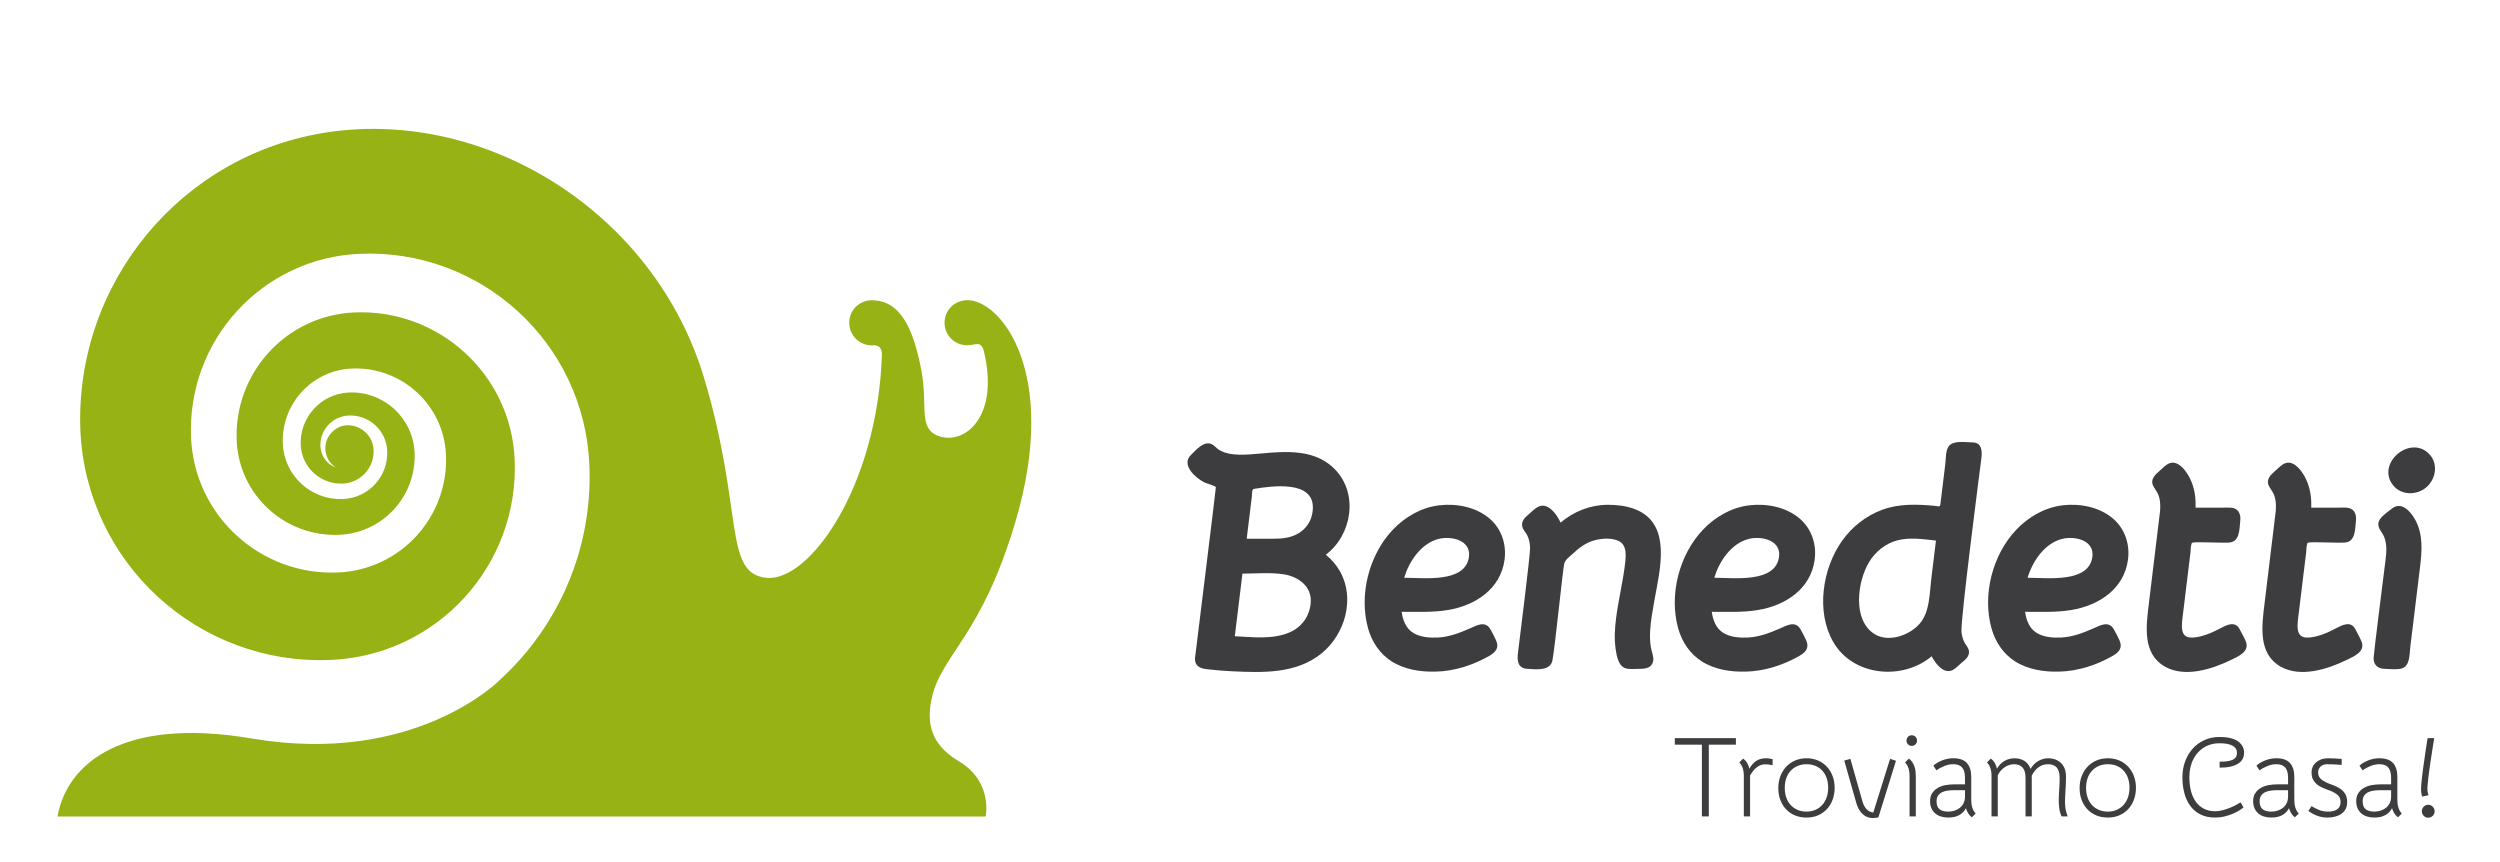
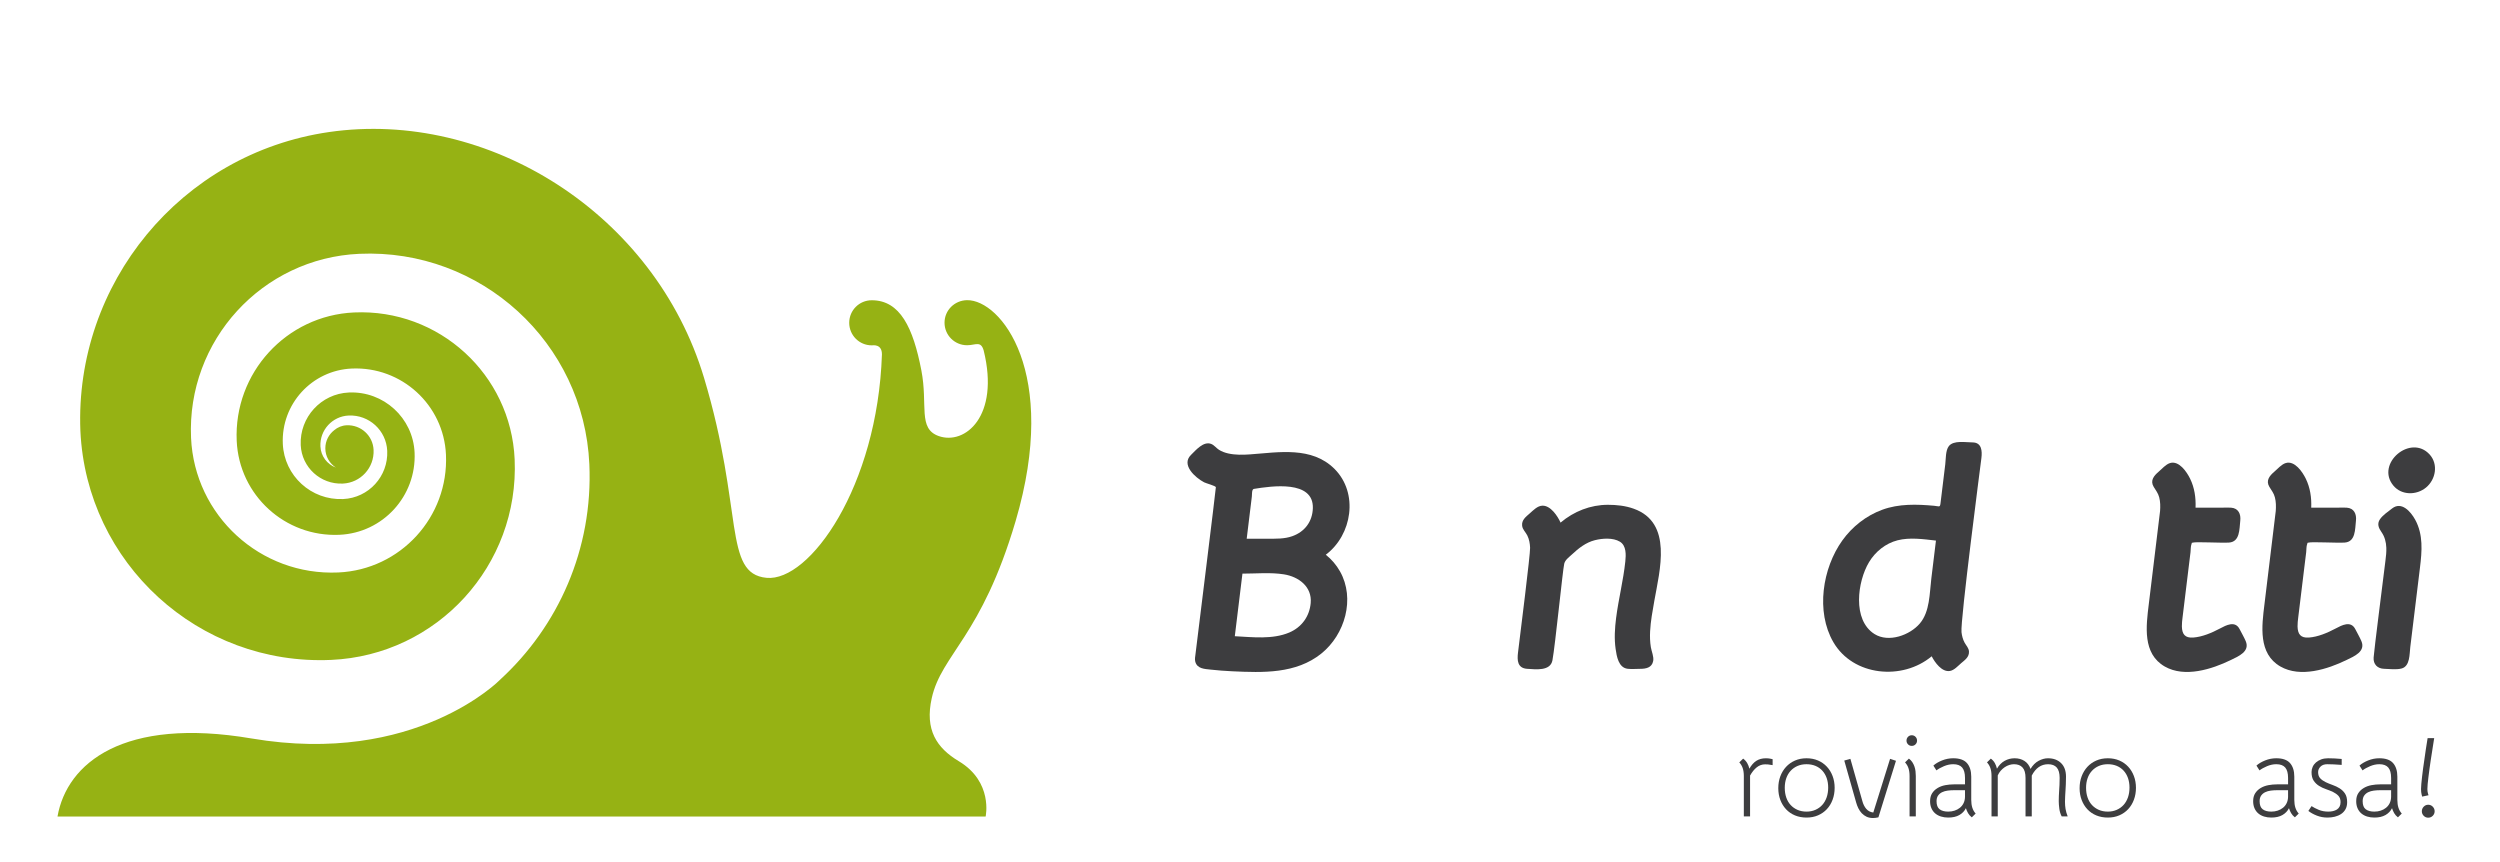
<svg xmlns="http://www.w3.org/2000/svg" version="1.1" id="Livello_1" x="0px" y="0px" width="608.676px" height="209.965px" viewBox="0 0 608.676 209.965" enable-background="new 0 0 608.676 209.965" xml:space="preserve">
  <path fill="#96B214" d="M247.27,126.877c10.711-36.326-3.68-53.905-11.817-53.795c-3.033,0.042-5.489,2.457-5.489,5.485  c0,3.033,2.456,5.489,5.489,5.489c2.058,0,3.348-1.169,4.049,1.295c3.954,16.01-4.565,23.081-10.963,20.813  c-5.12-1.825-2.581-7.519-4.211-15.976c-2.007-10.413-5.18-17.085-12.086-17.085c-3.032,0-5.483,2.456-5.483,5.488  c0,3.034,2.451,5.491,5.483,5.491c0.25,0,2.491-0.416,2.483,2.21c-1.08,32.191-17.648,55.422-28.112,54.391  c-10.578-1.044-5.485-16.322-15.195-48.676c-12.025-40.067-52.643-65.459-91.304-59.857c-36.183,5.243-61.968,37.008-60.541,72.744  c1.482,32.253,28.8,57.214,61.056,55.773c25.827-1.153,45.822-23.032,44.674-48.852c-0.925-20.665-18.419-36.664-39.083-35.743  c-16.526,0.737-29.322,14.738-28.588,31.262c0.59,13.229,11.789,23.46,25.008,22.873c10.585-0.47,18.773-9.431,18.301-20.009  c-0.376-8.46-7.546-15.012-16.006-14.636c-6.772,0.302-12.015,6.037-11.716,12.805c0.243,5.42,4.833,9.613,10.25,9.369  c4.332-0.188,7.688-3.86,7.489-8.196c-0.147-3.465-3.089-6.151-6.558-5.998c-1.156,0.05-2.202,0.496-3.022,1.194  c-1.317,1.02-2.167,2.613-2.167,4.408c0,1.972,1.026,3.702,2.572,4.693c-2.113-0.776-3.659-2.762-3.771-5.154  c-0.178-3.971,2.901-7.334,6.874-7.514c4.969-0.224,9.169,3.624,9.395,8.595c0.279,6.208-4.532,11.463-10.735,11.738  c-7.765,0.349-14.337-5.657-14.686-13.423c-0.433-9.701,7.081-17.914,16.781-18.349c12.128-0.54,22.397,8.85,22.941,20.975  c0.677,15.159-11.064,27.999-26.222,28.675c-18.947,0.845-34.994-13.831-35.843-32.777c-1.052-23.684,17.28-43.75,40.969-44.808  c29.604-1.315,54.686,21.614,56.005,51.224c0.921,20.647-7.596,39.521-21.734,52.466c0.032-0.014,0.062-0.035,0.092-0.046  l-0.111,0.073c0,0-20.594,21.059-60.495,14.282C30.098,174.505,16.289,185.77,14,198.796h225.974c0,0,1.879-8.423-6.534-13.466  c-5.375-3.223-8.324-7.622-6.581-15.383C229.257,159.247,238.968,155.038,247.27,126.877z" />
  <g>
    <g>
      <path fill="#3D3D3F" d="M324.901,114.151c-5.534-5.507-13.554-4.032-20.536-3.524c-1.763,0.128-3.612,0.164-5.346-0.229    c-0.783-0.178-1.556-0.456-2.237-0.885c-0.662-0.419-1.144-1.127-1.875-1.421c-1.875-0.757-3.747,1.504-4.946,2.677    c-2.46,2.406,1.06,5.539,3.213,6.662c0.449,0.234,2.721,0.843,2.854,1.173c0.049,0.128-4.625,37.912-4.953,40.594    c-0.077,0.627-0.229,1.313-0.052,1.935c0.484,1.708,2.26,1.732,3.718,1.896c1.756,0.198,3.509,0.325,5.273,0.408    c7.473,0.349,15.523,0.648,21.695-4.317c5.746-4.622,8.291-13.363,4.544-20.001c-0.879-1.559-2.062-2.944-3.462-4.059    C329.22,130.238,330.819,120.056,324.901,114.151C323.547,112.804,326.269,115.518,324.901,114.151z M305.289,119.031    c4.326-0.699,14.555-2.198,14.351,4.692c-0.098,3.252-1.956,5.745-5.014,6.827c-1.925,0.681-3.935,0.611-5.94,0.611    c-1.717,0-3.434,0-5.152,0c0.251-2.053,0.5-4.108,0.751-6.161c0.168-1.375,0.336-2.752,0.503-4.126    C304.85,120.374,304.734,119.12,305.289,119.031z M302.496,139.664c3.309,0,6.823-0.348,10.102,0.173    c3.586,0.57,6.87,2.995,6.52,6.974c-0.289,3.271-2.195,5.899-5.214,7.188c-4.071,1.733-8.968,1.123-13.265,0.902    C301.258,149.823,301.877,144.744,302.496,139.664z" />
-       <path fill="#3D3D3F" d="M362.699,126.284c-3.3-2.843-8.043-3.757-12.284-3.257c-4.35,0.51-8.332,2.813-11.318,5.961    c-5.793,6.114-8.294,15.884-6,24.036c0.912,3.241,2.828,6.15,5.69,7.98c3.167,2.027,7.06,2.61,10.757,2.517    c4.624-0.114,9.126-1.584,13.124-3.876c1.496-0.858,2.377-1.973,1.593-3.706c-0.407-0.901-0.872-1.825-1.365-2.68    c-1.27-2.209-3.242-1.036-5.033-0.251c-2.457,1.075-4.98,2.051-7.684,2.203c-2.03,0.116-4.374-0.039-6.147-1.146    c-1.756-1.097-2.501-3.14-2.771-5.105c3.75,0,7.549,0.176,11.263-0.438c6.673-1.104,12.832-5.107,13.789-12.241    C366.814,132.542,365.592,128.779,362.699,126.284C361.418,125.181,364.029,127.431,362.699,126.284z M357.653,135.51    c-0.794,6.515-11.018,5.156-15.777,5.156c1.176-3.957,4.093-8.333,8.318-9.437C353.291,130.421,358.144,131.471,357.653,135.51    C357.579,136.102,357.871,133.708,357.653,135.51z" />
      <path fill="#3D3D3F" d="M391.48,122.904c-4.258,0-8.293,1.598-11.53,4.338c-0.709-1.591-2.423-4.184-4.412-4.126    c-1.217,0.033-2.23,1.121-3.09,1.878c-0.923,0.819-2.017,1.603-1.854,3.014c0.109,0.947,0.871,1.562,1.272,2.387    c0.451,0.924,0.628,1.95,0.667,2.971c0.06,1.553-2.372,20.827-2.948,25.552c-0.219,1.795-0.157,3.774,2.239,3.92    c2.061,0.124,5.641,0.611,6.148-2.063c0.665-3.499,2.498-21.969,2.871-23.528c0.224-0.94,1.152-1.574,1.851-2.23    c1.615-1.516,3.422-2.949,5.611-3.498c1.819-0.457,4.405-0.656,6.088,0.362c1.598,0.967,1.493,3.189,1.324,4.81    c-0.484,4.638-1.658,9.169-2.245,13.791c-0.312,2.448-0.47,5.026-0.12,7.478c0.262,1.835,0.7,4.61,2.943,4.868    c0.977,0.112,2.017,0.011,2.998,0.011c1.403,0,2.9-0.241,3.212-1.917c0.196-1.056-0.398-2.302-0.569-3.345    c-0.211-1.275-0.247-2.565-0.183-3.855c0.125-2.479,0.589-4.947,1.019-7.389c1.321-7.504,4.555-19.071-5.021-22.484    C395.749,123.132,393.595,122.904,391.48,122.904z" />
-       <path fill="#3D3D3F" d="M438.203,126.284c-3.301-2.843-8.044-3.757-12.285-3.257c-4.349,0.51-8.332,2.813-11.317,5.961    c-5.793,6.114-8.294,15.884-6.002,24.036c0.913,3.241,2.829,6.15,5.69,7.98c3.168,2.027,7.06,2.61,10.758,2.517    c4.625-0.114,9.127-1.584,13.123-3.876c1.497-0.858,2.378-1.973,1.594-3.706c-0.406-0.901-0.871-1.825-1.364-2.68    c-1.271-2.209-3.243-1.036-5.033-0.251c-2.458,1.075-4.98,2.051-7.685,2.203c-2.031,0.116-4.375-0.039-6.147-1.146    c-1.755-1.097-2.501-3.14-2.772-5.105c3.751,0,7.55,0.176,11.264-0.438c6.675-1.104,12.83-5.107,13.789-12.241    C442.317,132.541,441.094,128.779,438.203,126.284C436.922,125.181,439.531,127.431,438.203,126.284z M433.155,135.51    c-0.794,6.515-11.016,5.156-15.776,5.156c1.176-3.957,4.094-8.333,8.319-9.437C428.794,130.421,433.647,131.471,433.155,135.51    C433.083,136.102,433.373,133.708,433.155,135.51z" />
      <path fill="#3D3D3F" d="M480.231,107.713c-1.646,0-4.612-0.577-5.756,0.921c-0.81,1.06-0.706,3.125-0.858,4.373    c-0.286,2.347-0.571,4.695-0.857,7.042c-0.104,0.852-0.209,1.699-0.312,2.548c-0.125,1.023-0.397,0.649-1.524,0.548    c-4.237-0.388-8.632-0.522-12.68,0.976c-3.897,1.438-7.272,4.094-9.688,7.463c-4.85,6.763-6.496,17.321-2.196,24.75    c4.805,8.302,16.812,9.425,23.948,3.453c0.774,1.503,2.465,3.879,4.413,3.578c1.069-0.165,1.979-1.229,2.767-1.901    c0.894-0.762,1.953-1.471,1.902-2.796c-0.036-0.91-0.673-1.461-1.077-2.216c-0.423-0.786-0.645-1.665-0.746-2.547    c-0.313-2.745,4.64-40.694,4.848-42.398C482.616,109.854,482.528,107.713,480.231,107.713z M456.398,154.377    c-5.455-3.415-4.169-12.801-1.349-17.501c1.541-2.569,4.029-4.58,6.952-5.33c2.991-0.765,6.322-0.271,9.346,0.07    c-0.377,3.091-0.753,6.179-1.13,9.266c-0.438,3.582-0.34,8.012-2.775,10.894C465.014,154.65,459.847,156.534,456.398,154.377    C455.428,153.771,457.95,155.348,456.398,154.377z" />
-       <path fill="#3D3D3F" d="M514.486,126.286c-3.299-2.849-8.045-3.757-12.286-3.259c-4.349,0.51-8.33,2.813-11.316,5.961    c-5.794,6.114-8.296,15.888-6.001,24.036c0.911,3.241,2.828,6.15,5.691,7.98c3.167,2.027,7.059,2.61,10.756,2.517    c4.626-0.114,9.128-1.584,13.125-3.88c1.495-0.854,2.376-1.969,1.592-3.702c-0.407-0.901-0.872-1.825-1.364-2.68    c-1.271-2.209-3.242-1.033-5.034-0.251c-2.456,1.075-4.979,2.051-7.684,2.203c-2.03,0.116-4.374-0.039-6.146-1.146    c-1.757-1.097-2.501-3.14-2.772-5.105c3.749,0,7.55,0.176,11.262-0.438c6.675-1.105,12.832-5.104,13.79-12.241    C518.6,132.541,517.377,128.779,514.486,126.286C513.204,125.181,515.813,127.431,514.486,126.286z M509.438,135.51    c-0.795,6.515-11.016,5.156-15.776,5.156c1.172-3.957,4.094-8.333,8.318-9.437C505.074,130.421,509.932,131.471,509.438,135.51    C509.365,136.102,509.657,133.708,509.438,135.51z" />
      <path fill="#3D3D3F" d="M545.283,153.187c-1.089-2.143-3.264-0.974-4.794-0.162c-1.965,1.042-4.281,2.042-6.524,2.202    c-1.995,0.137-2.705-0.841-2.742-2.714c-0.014-0.729,0.076-1.451,0.163-2.173c0.514-4.273,1.04-8.545,1.562-12.815    c0.127-1.039,0.255-2.077,0.381-3.116c0.07-0.576,0.021-1.402,0.236-1.94c0.181-0.453-0.104-0.228,0.353-0.364    c0.765-0.232,6.755,0.113,8.729,0c2.745-0.156,2.559-3.28,2.793-5.323c0.185-1.604-0.439-3.057-2.26-3.181    c-0.727-0.047-1.475,0-2.203,0c-2.141,0-4.283,0-6.424,0c0.094-2.43-0.248-4.854-1.327-7.055c-0.805-1.644-2.69-4.456-4.873-3.809    c-1.046,0.31-1.985,1.429-2.789,2.112c-1.128,0.963-2.132,2.145-1.204,3.683c0.532,0.884,1.078,1.523,1.345,2.556    c0.281,1.078,0.293,2.216,0.21,3.324c-0.037,0.494-2.109,17.449-2.752,22.716c-0.645,5.29-1.568,12.02,3.895,15.15    c4.854,2.78,11.478,0.664,16.112-1.598c1.817-0.883,4.677-2.054,3.6-4.581C546.343,155.104,545.775,154.151,545.283,153.187z" />
      <path fill="#3D3D3F" d="M573.448,153.187c-1.089-2.143-3.265-0.974-4.795-0.162c-1.965,1.042-4.28,2.042-6.523,2.202    c-1.995,0.141-2.705-0.841-2.743-2.714c-0.013-0.729,0.075-1.451,0.163-2.173c0.514-4.273,1.041-8.545,1.562-12.815    c0.128-1.039,0.254-2.077,0.382-3.116c0.068-0.576,0.021-1.402,0.235-1.94c0.181-0.453-0.104-0.228,0.354-0.364    c0.765-0.232,6.754,0.113,8.728,0c2.747-0.156,2.56-3.28,2.795-5.323c0.183-1.604-0.44-3.057-2.26-3.181    c-0.727-0.047-1.475,0-2.203,0c-2.143,0-4.283,0-6.426,0c0.095-2.43-0.247-4.854-1.326-7.055    c-0.804-1.644-2.691-4.456-4.873-3.809c-1.045,0.31-1.986,1.429-2.789,2.112c-1.129,0.963-2.133,2.145-1.204,3.683    c0.532,0.884,1.078,1.523,1.346,2.556c0.28,1.078,0.293,2.216,0.21,3.324c-0.037,0.494-2.109,17.449-2.752,22.716    c-0.646,5.29-1.569,12.02,3.895,15.15c4.854,2.78,11.476,0.664,16.111-1.598c1.818-0.883,4.677-2.054,3.599-4.581    C574.506,155.104,573.939,154.151,573.448,153.187z" />
      <path fill="#3D3D3F" d="M591.564,110.674c-4.629-5.133-13.294,2.229-8.838,7.566c1.993,2.387,5.622,2.37,7.939,0.462    C593.031,116.753,593.698,113.051,591.564,110.674C590.554,109.555,592.582,111.808,591.564,110.674z" />
      <path fill="#3D3D3F" d="M588.016,126.516c-1.077-1.964-3.313-4.503-5.593-2.733c-0.958,0.743-2.288,1.633-2.979,2.649    c-0.749,1.104-0.317,2.136,0.363,3.096c0.808,1.143,1.139,2.453,1.191,3.834c0.04,1.043-0.084,2.074-0.209,3.104    c-0.718,5.878-2.74,21.623-2.882,23.622c-0.118,1.646,0.944,2.715,2.578,2.749c1.313,0.028,2.969,0.269,4.249-0.083    c2.062-0.569,1.891-3.519,2.098-5.214c0.385-3.157,1.959-16.06,2.36-19.353C589.679,134.215,590.023,130.172,588.016,126.516    C587.423,125.438,588.557,127.503,588.016,126.516z" />
    </g>
    <g>
-       <path fill="#3D3D3F" d="M422.641,181.299h-6.597v17.475h-1.683v-17.475h-6.597v-1.59h14.876V181.299z" />
      <path fill="#3D3D3F" d="M431.583,186.287c-0.165-0.018-0.35-0.047-0.554-0.082c-0.165-0.039-0.354-0.065-0.564-0.087    c-0.212-0.017-0.447-0.025-0.704-0.025c-0.754,0-1.435,0.242-2.043,0.726c-0.606,0.481-1.149,1.149-1.628,2.006v0.112v9.837    h-1.518v-9.837c0-0.745-0.093-1.385-0.275-1.927c-0.185-0.534-0.461-1-0.829-1.391l0.939-0.921c0.423,0.318,0.753,0.685,0.992,1.1    c0.239,0.42,0.415,0.869,0.525,1.353c0.478-0.854,1.039-1.489,1.684-1.908c0.643-0.416,1.425-0.627,2.346-0.627    c0.202,0,0.404,0.01,0.607,0.028c0.203,0.018,0.377,0.048,0.524,0.083c0.184,0.037,0.35,0.075,0.497,0.112V186.287z" />
      <path fill="#3D3D3F" d="M439.835,199.052c-1.029,0-1.969-0.178-2.814-0.527c-0.847-0.354-1.568-0.852-2.167-1.494    c-0.598-0.64-1.063-1.396-1.395-2.271c-0.33-0.872-0.496-1.828-0.496-2.871c0-1.038,0.166-2.001,0.496-2.884    c0.332-0.88,0.797-1.647,1.395-2.298c0.599-0.65,1.32-1.162,2.167-1.535c0.846-0.369,1.785-0.556,2.814-0.556    c1.031,0,1.965,0.183,2.802,0.543c0.837,0.362,1.555,0.864,2.152,1.507c0.599,0.64,1.064,1.402,1.395,2.283    c0.332,0.882,0.497,1.838,0.497,2.855c0,1.043-0.165,2.01-0.497,2.902c-0.33,0.892-0.796,1.656-1.395,2.296    c-0.598,0.643-1.315,1.144-2.152,1.507C441.8,198.873,440.866,199.052,439.835,199.052z M439.835,186.064    c-0.809,0-1.536,0.141-2.18,0.418c-0.644,0.279-1.201,0.668-1.67,1.171c-0.47,0.503-0.827,1.105-1.077,1.811    c-0.247,0.707-0.372,1.487-0.372,2.34c0,0.875,0.125,1.669,0.372,2.383c0.25,0.719,0.607,1.326,1.077,1.827    c0.469,0.503,1.026,0.892,1.67,1.171c0.644,0.277,1.371,0.419,2.18,0.419c0.791,0,1.514-0.144,2.167-0.434    c0.653-0.287,1.21-0.686,1.67-1.197c0.461-0.51,0.814-1.125,1.063-1.839c0.247-0.716,0.374-1.509,0.374-2.383    c0-0.854-0.127-1.632-0.374-2.33c-0.248-0.696-0.602-1.295-1.063-1.796c-0.46-0.503-1.017-0.887-1.67-1.159    C441.349,186.2,440.626,186.064,439.835,186.064z" />
      <path fill="#3D3D3F" d="M456.037,199.164c-0.607,0-1.137-0.106-1.588-0.32c-0.45-0.213-0.842-0.497-1.172-0.851    c-0.331-0.354-0.607-0.757-0.829-1.212c-0.221-0.455-0.396-0.915-0.524-1.381l-2.898-10.229l1.49-0.416l2.898,10.229    c0.202,0.781,0.521,1.427,0.953,1.938c0.432,0.51,1.007,0.812,1.725,0.904l4.084-13.071l1.437,0.475l-4.278,13.768    C456.856,199.109,456.423,199.164,456.037,199.164z" />
      <path fill="#3D3D3F" d="M464.757,184.698c0.35,0.26,0.631,0.555,0.843,0.88c0.21,0.325,0.381,0.673,0.51,1.043    c0.129,0.371,0.216,0.753,0.261,1.145c0.048,0.391,0.07,0.779,0.07,1.171v9.837h-1.519v-9.837c0-0.745-0.091-1.385-0.276-1.927    c-0.183-0.534-0.46-1-0.827-1.391L464.757,184.698z M464.177,180.323c0-0.373,0.124-0.684,0.373-0.935    c0.249-0.249,0.548-0.377,0.897-0.377c0.367,0,0.676,0.128,0.923,0.377c0.25,0.251,0.374,0.562,0.374,0.935    c0,0.354-0.124,0.656-0.374,0.904c-0.247,0.253-0.556,0.377-0.923,0.377c-0.35,0-0.648-0.124-0.897-0.377    C464.301,180.979,464.177,180.677,464.177,180.323z" />
      <path fill="#3D3D3F" d="M474.335,199.052c-0.626,0-1.21-0.083-1.753-0.25c-0.543-0.169-1.012-0.418-1.408-0.752    c-0.395-0.336-0.703-0.753-0.925-1.256c-0.22-0.501-0.33-1.077-0.33-1.728c0-0.78,0.171-1.431,0.51-1.951    c0.341-0.521,0.786-0.943,1.34-1.269c0.551-0.325,1.173-0.553,1.862-0.683c0.69-0.129,1.394-0.195,2.111-0.195h2.678v-1.56    c0-1.151-0.231-1.998-0.69-2.536c-0.46-0.538-1.188-0.809-2.182-0.809c-0.734,0-1.479,0.158-2.234,0.473    c-0.754,0.318-1.371,0.661-1.85,1.032l-0.745-1.171c0.534-0.483,1.237-0.902,2.11-1.252c0.875-0.354,1.782-0.531,2.719-0.531    c1.547,0,2.664,0.396,3.356,1.183c0.689,0.791,1.034,1.891,1.034,3.304v5.657c0,1.433,0.356,2.538,1.074,3.317l-0.937,0.921    c-0.387-0.299-0.69-0.636-0.911-1.017c-0.222-0.382-0.396-0.785-0.525-1.212c-0.35,0.704-0.883,1.262-1.6,1.672    C476.323,198.85,475.42,199.052,474.335,199.052z M474.335,197.604c0.552,0,1.067-0.078,1.546-0.237    c0.478-0.158,0.906-0.384,1.282-0.685c0.378-0.297,0.677-0.668,0.897-1.112c0.221-0.448,0.342-0.958,0.359-1.533v-1.646h-2.678    c-0.516,0-1.026,0.033-1.531,0.098c-0.507,0.065-0.962,0.195-1.367,0.391c-0.404,0.195-0.73,0.47-0.979,0.823    c-0.248,0.354-0.372,0.809-0.372,1.364c0,0.93,0.247,1.585,0.745,1.964C472.734,197.414,473.433,197.604,474.335,197.604z" />
      <path fill="#3D3D3F" d="M493.157,198.773v-9.364c0-1.171-0.243-2.021-0.731-2.55c-0.488-0.53-1.182-0.795-2.083-0.795    c-0.368,0-0.745,0.059-1.133,0.182c-0.385,0.119-0.758,0.302-1.118,0.544c-0.356,0.241-0.685,0.527-0.979,0.863    c-0.295,0.336-0.535,0.716-0.718,1.143v0.141v9.837h-1.518v-9.837c0-0.745-0.093-1.385-0.276-1.927    c-0.185-0.534-0.46-1-0.828-1.391l0.939-0.921c0.423,0.318,0.749,0.685,0.979,1.1c0.229,0.42,0.401,0.869,0.51,1.353    c0.499-0.854,1.119-1.489,1.864-1.908c0.745-0.416,1.56-0.627,2.442-0.627c0.902,0,1.693,0.213,2.374,0.64    c0.68,0.43,1.177,1.08,1.49,1.954c0.534-0.892,1.187-1.548,1.959-1.967c0.773-0.416,1.536-0.627,2.29-0.627    c1.327,0,2.389,0.391,3.188,1.171c0.802,0.779,1.202,1.885,1.202,3.315c0,0.67-0.014,1.277-0.041,1.826    c-0.028,0.55-0.057,1.064-0.082,1.548c-0.028,0.483-0.056,0.947-0.084,1.392c-0.027,0.447-0.041,0.892-0.041,1.34    c0,0.611,0.045,1.197,0.138,1.754c0.091,0.56,0.266,1.162,0.523,1.813h-1.461c-0.295-0.557-0.489-1.184-0.58-1.88    c-0.093-0.697-0.138-1.317-0.138-1.855c0-0.444,0.008-0.863,0.027-1.255c0.018-0.389,0.041-0.803,0.068-1.24    c0.027-0.434,0.055-0.904,0.084-1.407c0.027-0.501,0.04-1.076,0.04-1.727c0-1.151-0.234-1.998-0.704-2.536    c-0.469-0.538-1.172-0.809-2.111-0.809c-1.693,0-3.017,0.921-3.973,2.76v0.277v9.672H493.157z" />
      <path fill="#3D3D3F" d="M513.195,199.052c-1.029,0-1.969-0.178-2.815-0.527c-0.846-0.354-1.568-0.852-2.167-1.494    c-0.597-0.64-1.061-1.396-1.393-2.271c-0.332-0.872-0.497-1.828-0.497-2.871c0-1.038,0.165-2.001,0.497-2.884    c0.332-0.88,0.796-1.647,1.393-2.298c0.599-0.65,1.321-1.162,2.167-1.535c0.847-0.369,1.786-0.556,2.815-0.556    c1.031,0,1.965,0.183,2.803,0.543c0.837,0.362,1.554,0.864,2.152,1.507c0.598,0.64,1.063,1.402,1.395,2.283    c0.331,0.882,0.496,1.838,0.496,2.855c0,1.043-0.165,2.01-0.496,2.902c-0.332,0.892-0.797,1.656-1.395,2.296    c-0.599,0.643-1.315,1.144-2.152,1.507C515.159,198.873,514.226,199.052,513.195,199.052z M513.195,186.064    c-0.81,0-1.537,0.141-2.179,0.418c-0.646,0.279-1.201,0.668-1.671,1.171c-0.469,0.503-0.828,1.105-1.075,1.811    c-0.25,0.707-0.374,1.487-0.374,2.34c0,0.875,0.124,1.669,0.374,2.383c0.247,0.719,0.606,1.326,1.075,1.827    c0.47,0.503,1.025,0.892,1.671,1.171c0.642,0.277,1.369,0.419,2.179,0.419c0.791,0,1.514-0.144,2.167-0.434    c0.653-0.287,1.21-0.686,1.671-1.197c0.459-0.51,0.813-1.125,1.063-1.839c0.247-0.716,0.372-1.509,0.372-2.383    c0-0.854-0.125-1.632-0.372-2.33c-0.249-0.696-0.604-1.295-1.063-1.796c-0.461-0.503-1.018-0.887-1.671-1.159    C514.708,186.2,513.986,186.064,513.195,186.064z" />
-       <path fill="#3D3D3F" d="M533.729,185.45c0.587-1.392,1.458-2.49,2.607-3.288c1.15-0.799,2.508-1.199,4.072-1.199    c1.381,0,2.428,0.197,3.145,0.589c0.719,0.389,1.079,0.972,1.079,1.752c0,0.336-0.066,0.638-0.194,0.907    c-0.128,0.271-0.354,0.498-0.677,0.683c-0.322,0.187-0.754,0.325-1.298,0.418c-0.542,0.094-1.228,0.139-2.055,0.139v1.448    c1.048,0,1.95-0.086,2.704-0.262c0.755-0.178,1.375-0.43,1.864-0.753c0.486-0.323,0.841-0.708,1.061-1.145    c0.222-0.438,0.332-0.915,0.332-1.436c0-1.17-0.497-2.107-1.49-2.815c-0.992-0.703-2.484-1.059-4.471-1.059    c-1.345,0-2.571,0.251-3.686,0.754c-1.114,0.501-2.065,1.191-2.856,2.077c-0.791,0.883-1.407,1.917-1.849,3.105    c-0.443,1.188-0.663,2.482-0.663,3.876c0,1.373,0.156,2.661,0.47,3.861c0.313,1.195,0.796,2.238,1.448,3.118    c0.653,0.885,1.48,1.576,2.484,2.079c1.003,0.501,2.186,0.751,3.547,0.751c0.772,0,1.513-0.083,2.222-0.25    c0.709-0.169,1.367-0.377,1.974-0.629c0.606-0.249,1.145-0.518,1.613-0.807c0.47-0.288,0.843-0.544,1.118-0.768l-0.718-1.253    c-0.294,0.187-0.671,0.403-1.131,0.655c-0.461,0.249-0.971,0.489-1.53,0.709c-0.563,0.224-1.151,0.414-1.769,0.572    c-0.616,0.156-1.209,0.238-1.779,0.238c-1.031,0-1.937-0.206-2.718-0.615c-0.783-0.408-1.436-0.976-1.96-1.698    c-0.524-0.726-0.921-1.594-1.188-2.606c-0.262-0.99-0.393-2.218-0.396-3.421c0.003-0.811,0.084-1.572,0.245-2.281    C533.449,186.194,533.729,185.45,533.729,185.45z" />
      <path fill="#3D3D3F" d="M552.993,199.052c-0.627,0-1.209-0.083-1.753-0.25c-0.543-0.169-1.012-0.418-1.407-0.752    c-0.397-0.336-0.704-0.753-0.925-1.256c-0.22-0.501-0.332-1.077-0.332-1.728c0-0.78,0.171-1.431,0.511-1.951    s0.787-0.943,1.339-1.269c0.553-0.325,1.173-0.553,1.862-0.683c0.69-0.129,1.395-0.195,2.112-0.195h2.677v-1.56    c0-1.151-0.23-1.998-0.69-2.536c-0.459-0.538-1.186-0.809-2.18-0.809c-0.736,0-1.481,0.158-2.235,0.473    c-0.755,0.318-1.37,0.661-1.85,1.032l-0.744-1.171c0.533-0.483,1.236-0.902,2.11-1.252c0.874-0.354,1.781-0.531,2.719-0.531    c1.545,0,2.663,0.396,3.354,1.183c0.688,0.791,1.033,1.891,1.033,3.304v5.657c0,1.433,0.358,2.538,1.077,3.317l-0.938,0.921    c-0.388-0.299-0.69-0.636-0.911-1.017c-0.222-0.382-0.396-0.785-0.524-1.212c-0.351,0.704-0.884,1.262-1.602,1.672    C554.981,198.85,554.078,199.052,552.993,199.052z M552.993,197.604c0.552,0,1.066-0.078,1.545-0.237    c0.478-0.158,0.907-0.384,1.284-0.685c0.375-0.297,0.675-0.668,0.896-1.112c0.221-0.448,0.341-0.958,0.358-1.533v-1.646h-2.677    c-0.515,0-1.026,0.033-1.532,0.098c-0.506,0.065-0.961,0.195-1.365,0.391c-0.406,0.195-0.731,0.47-0.979,0.823    c-0.25,0.354-0.373,0.809-0.373,1.364c0,0.93,0.248,1.585,0.745,1.964C551.392,197.414,552.09,197.604,552.993,197.604z" />
      <path fill="#3D3D3F" d="M562.793,196.266c0.478,0.314,1.061,0.617,1.751,0.904c0.689,0.29,1.479,0.434,2.359,0.434    c0.388,0,0.76-0.042,1.119-0.126c0.358-0.085,0.675-0.213,0.952-0.389c0.275-0.178,0.491-0.414,0.647-0.711    c0.155-0.299,0.235-0.661,0.235-1.088c0-0.65-0.176-1.162-0.525-1.535c-0.349-0.371-0.786-0.681-1.31-0.931    c-0.525-0.253-1.091-0.479-1.699-0.685c-0.605-0.204-1.172-0.467-1.696-0.796c-0.523-0.325-0.962-0.746-1.313-1.267    c-0.348-0.52-0.521-1.218-0.521-2.088c0-0.448,0.09-0.874,0.275-1.283c0.183-0.41,0.449-0.768,0.799-1.075    c0.351-0.306,0.774-0.551,1.27-0.737c0.497-0.185,1.06-0.278,1.685-0.278c0.552,0,1.085,0.012,1.6,0.042    c0.516,0.028,1.087,0.069,1.712,0.125v1.447c-1.436-0.111-2.604-0.165-3.505-0.165c-0.717,0-1.27,0.194-1.656,0.585    c-0.387,0.389-0.58,0.837-0.58,1.34c0,0.646,0.175,1.155,0.526,1.516c0.348,0.364,0.785,0.67,1.31,0.922    c0.524,0.249,1.09,0.483,1.698,0.696c0.606,0.214,1.172,0.483,1.696,0.809s0.962,0.747,1.313,1.268    c0.348,0.521,0.524,1.217,0.524,2.091c0,0.688-0.135,1.268-0.401,1.74c-0.269,0.475-0.625,0.861-1.076,1.158    s-0.962,0.516-1.531,0.655c-0.571,0.138-1.159,0.208-1.768,0.208c-0.92,0-1.784-0.156-2.594-0.474    c-0.811-0.316-1.5-0.697-2.07-1.142L562.793,196.266z" />
      <path fill="#3D3D3F" d="M578.081,199.052c-0.626,0-1.209-0.083-1.753-0.25c-0.543-0.169-1.012-0.418-1.407-0.752    c-0.397-0.336-0.704-0.753-0.925-1.256c-0.22-0.501-0.331-1.077-0.331-1.728c0-0.78,0.169-1.431,0.511-1.951    c0.339-0.521,0.787-0.943,1.34-1.269c0.552-0.325,1.172-0.553,1.861-0.683c0.689-0.129,1.394-0.195,2.111-0.195h2.677v-1.56    c0-1.151-0.229-1.998-0.69-2.536c-0.459-0.538-1.187-0.809-2.18-0.809c-0.736,0-1.481,0.158-2.234,0.473    c-0.756,0.318-1.371,0.661-1.85,1.032l-0.746-1.171c0.534-0.483,1.238-0.902,2.111-1.252c0.874-0.354,1.78-0.531,2.719-0.531    c1.545,0,2.663,0.396,3.354,1.183c0.689,0.791,1.034,1.891,1.034,3.304v5.657c0,1.433,0.359,2.538,1.077,3.317l-0.938,0.921    c-0.387-0.299-0.69-0.636-0.911-1.017c-0.222-0.382-0.396-0.785-0.524-1.212c-0.351,0.704-0.883,1.262-1.602,1.672    C580.069,198.85,579.168,199.052,578.081,199.052z M578.081,197.604c0.553,0,1.067-0.078,1.545-0.237    c0.479-0.158,0.907-0.384,1.284-0.685c0.376-0.297,0.676-0.668,0.897-1.112c0.22-0.448,0.339-0.958,0.357-1.533v-1.646h-2.677    c-0.516,0-1.026,0.033-1.531,0.098c-0.507,0.065-0.962,0.195-1.367,0.391c-0.404,0.195-0.731,0.47-0.979,0.823    c-0.25,0.354-0.373,0.809-0.373,1.364c0,0.93,0.248,1.585,0.745,1.964C576.481,197.414,577.179,197.604,578.081,197.604z" />
      <path fill="#3D3D3F" d="M590.997,192.111c0,0.391,0.047,0.745,0.138,1.06c0.038,0.167,0.083,0.317,0.139,0.447l-1.545,0.332    c-0.056-0.147-0.102-0.325-0.14-0.527c-0.092-0.371-0.138-0.809-0.138-1.312c0-0.297,0.022-0.705,0.068-1.225    c0.047-0.521,0.107-1.103,0.18-1.742c0.075-0.644,0.156-1.313,0.249-2.022c0.093-0.704,0.193-1.409,0.305-2.116    c0.221-1.637,0.486-3.401,0.8-5.297h1.601c-0.313,1.896-0.589,3.66-0.829,5.297c-0.109,0.707-0.211,1.412-0.303,2.116    c-0.092,0.709-0.18,1.379-0.262,2.022c-0.083,0.64-0.147,1.222-0.193,1.742C591.02,191.406,590.997,191.814,590.997,192.111z     M589.646,197.521c0-0.427,0.15-0.8,0.454-1.116c0.304-0.314,0.667-0.475,1.091-0.475c0.442,0,0.813,0.16,1.117,0.475    c0.304,0.316,0.455,0.689,0.455,1.116s-0.151,0.792-0.455,1.1s-0.675,0.46-1.117,0.46c-0.424,0-0.787-0.152-1.091-0.46    S589.646,197.947,589.646,197.521z" />
    </g>
  </g>
</svg>